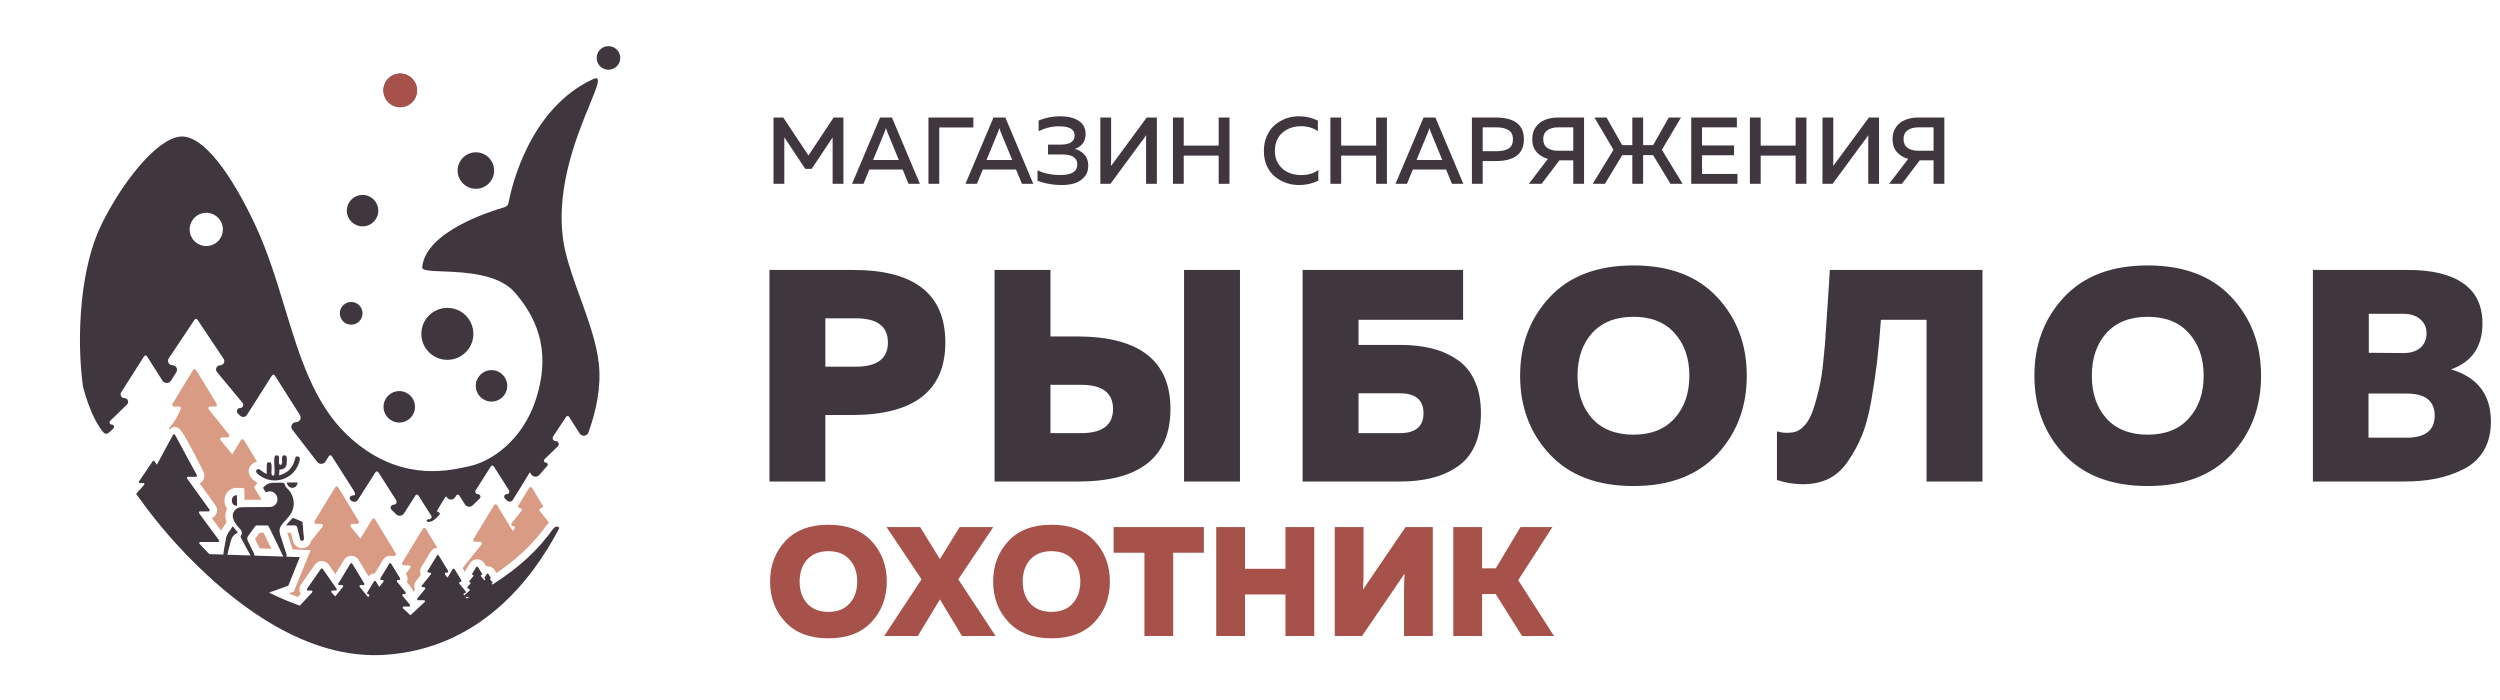
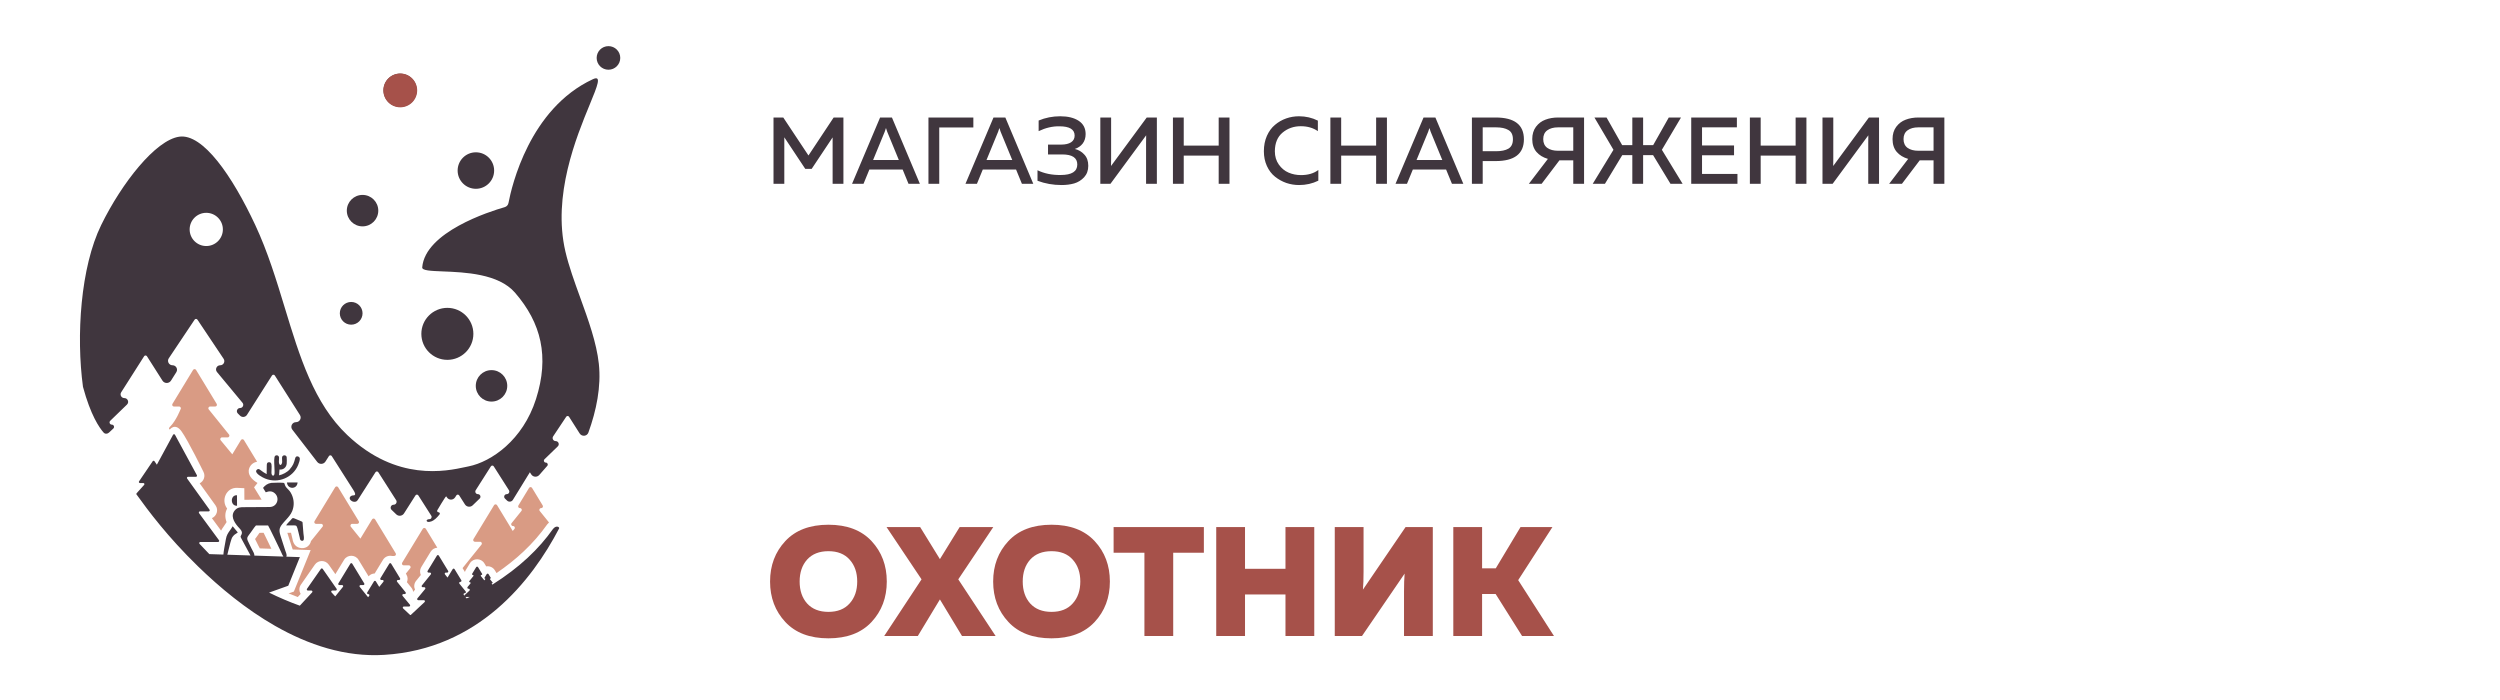
<svg xmlns="http://www.w3.org/2000/svg" width="2217" height="621" viewBox="0 0 2217 621" fill="none">
  <path fill-rule="evenodd" clip-rule="evenodd" d="M173.869 328.059L192.16 358.161C192.788 359.194 192.043 360.517 190.835 360.517H186.308C185.004 360.517 184.283 362.025 185.1 363.039L203.092 385.355C203.909 386.368 203.188 387.878 201.885 387.878H196.88C195.568 387.878 194.849 389.402 195.682 390.414L205.984 402.894L213.668 390.249C214.272 389.255 215.715 389.255 216.319 390.249L228.014 409.495C224.801 409.972 222.022 412.214 220.977 415.369C219.115 420.997 223.589 425.465 228.363 428.302C228.285 428.396 228.209 428.491 228.133 428.587L225.295 432.173L232.022 443.123L217.351 443.215C217.14 443.217 216.929 443.218 216.719 443.22L216.663 432.934L210.465 432.637C200.438 432.157 195.847 443.806 201.432 450.964C199.302 454.847 199.452 458.999 200.929 462.955L200.647 463.452C200.033 464.533 199.327 465.532 198.605 466.541C197.6 467.945 196.748 469.229 196.043 470.548L187.898 459.484C192.128 457.734 194.071 452.261 191.118 448.153L187.773 443.502L187.536 443.175L187.076 442.533L177.063 428.609C180.686 426.819 182.477 422.21 180.35 418.286C180.35 418.286 166.674 390.336 160.93 382.457C155.186 374.578 150.568 380.928 150.568 380.928C150.568 380.928 150.284 380.723 149.991 380.351C149.549 379.791 150.568 378.619 150.568 378.619C150.568 378.619 150.701 378.499 151.145 378.042C156.403 372.616 160.053 363.04 160.053 363.04C160.87 362.026 160.148 360.517 158.845 360.517H154.251C153.042 360.517 152.299 359.195 152.926 358.162L171.218 328.059C171.822 327.065 173.265 327.064 173.869 328.059ZM275.817 479.672L275.856 479.72L286.05 467.076C286.867 466.062 286.145 464.554 284.842 464.554H280.248C279.04 464.554 278.294 463.232 278.923 462.199L297.214 432.096C297.818 431.101 299.261 431.101 299.865 432.096L318.157 462.199C318.784 463.232 318.04 464.554 316.83 464.554H312.304C311.002 464.554 310.279 466.062 311.098 467.076L319.608 477.633L329.973 460.575C330.577 459.582 332.02 459.582 332.625 460.575L350.916 490.679C351.543 491.712 350.799 493.033 349.59 493.033H347.678C344.713 492.387 341.414 493.529 339.63 496.459L332.269 508.553C330.264 508.609 328.277 509.451 326.85 511.08L317.964 496.464C315.042 491.658 308.043 491.658 305.121 496.464L297.405 509.154L291.534 500.739C288.547 496.459 282.194 496.459 279.207 500.739L266.868 518.423C265.018 521.075 265.177 524.264 266.649 526.659L264.047 529.469C261.336 528.446 258.644 527.371 255.97 526.25L260.605 524.594L275.493 487.816L259.589 487.287C259.544 487.164 259.497 487.04 259.451 486.917C259.393 486.765 259.33 486.609 259.279 486.455C258.249 483.349 257.257 480.23 256.267 477.112C255.871 475.864 255.475 474.616 255.075 473.369C255.027 473.218 254.926 472.892 254.817 472.507C255.654 472.515 256.501 472.483 257.305 472.464C257.539 472.458 257.797 472.448 258.067 472.438C258.142 472.773 258.209 473.084 258.267 473.339C258.357 473.732 258.445 474.127 258.546 474.517C258.843 475.659 259.121 476.805 259.379 477.956C259.392 478.018 259.398 478.05 259.404 478.083C259.415 478.145 259.426 478.208 259.437 478.271C260.075 481.845 261.833 484.715 265.559 485.769C268.171 486.509 270.91 486.12 273.043 484.365C274.607 483.078 275.444 481.446 275.817 479.67L275.817 479.672ZM359.912 508.685L363.781 503.886C364.598 502.872 363.876 501.364 362.573 501.364H357.979C356.769 501.364 356.025 500.043 356.653 499.01L374.945 468.907C375.549 467.913 376.992 467.913 377.596 468.907L387.804 485.707C385.497 485.858 383.251 487.052 381.889 489.29L373.603 502.896C372.215 505.176 372.223 507.764 373.201 509.898L369.025 515.066C367.075 517.481 366.936 520.485 368.051 522.912L366.397 524.912C366.238 523.601 365.719 522.295 364.776 521.127L360.854 516.271C361.753 514.172 361.725 511.663 360.375 509.446L359.912 508.685ZM410.194 503.774L426.973 482.962C427.79 481.949 427.068 480.44 425.765 480.44H421.171C419.962 480.44 419.219 479.119 419.845 478.086L438.137 447.982C438.741 446.989 440.185 446.989 440.788 447.982L454.695 470.869L456.22 469.021C457.054 468.01 456.334 466.484 455.024 466.484H454.858C453.556 466.484 452.833 464.976 453.651 463.962L462.388 453.126C463.206 452.111 462.483 450.603 461.18 450.603H461.03C459.821 450.603 459.077 449.282 459.704 448.248L469.166 432.677C469.769 431.684 471.213 431.684 471.817 432.677L481.279 448.248C481.905 449.282 481.162 450.603 479.953 450.603H479.841C478.538 450.603 477.816 452.111 478.633 453.126L486.863 463.334C486.294 463.845 485.764 464.41 485.279 465.016L485.159 465.166L485.047 465.324C472.865 482.537 457.576 496.432 440.321 508.194L438.832 505.752C437.125 502.952 434.033 501.787 431.173 502.257L429.526 499.555C426.602 494.758 419.615 494.758 416.692 499.555L413.1 505.447C412.744 506.031 412.484 506.637 412.311 507.249L410.194 503.774ZM230.411 486.321L240.664 486.661C239.677 484.605 238.689 482.551 237.695 480.499C236.539 478.11 235.379 475.722 234.2 473.344C234.065 473.073 233.928 472.793 233.791 472.508L230.097 472.518C229.629 473.187 229.175 473.871 228.764 474.46C228.364 475.033 227.965 475.613 227.549 476.173C227.292 476.519 227.033 476.862 226.773 477.205C226.599 477.436 226.382 477.708 226.168 477.989C226.495 478.678 226.896 479.41 227.154 479.927C227.819 481.256 228.477 482.586 229.116 483.924C229.234 484.167 229.382 484.415 229.514 484.651C229.822 485.199 230.126 485.756 230.411 486.321Z" fill="#D99B84" />
  <path fill-rule="evenodd" clip-rule="evenodd" d="M173.743 422.834C174.477 422.834 174.945 422.049 174.595 421.403L155.175 385.573C154.809 384.897 153.836 384.897 153.47 385.573L139.098 412.089L137.012 409.014C136.627 408.447 135.792 408.447 135.408 409.014L123.306 426.854C122.869 427.497 123.33 428.367 124.108 428.367H127.114C127.952 428.367 128.396 429.36 127.834 429.984L121.902 436.575L120.917 437.77C120.917 437.77 120.917 437.77 120.896 438.251C131.679 453.211 148.577 475.958 175.485 502.149C195.13 521.27 218.288 540.348 243.814 554.949C273.516 571.938 306.425 582.865 340.735 580.744C424.363 575.572 471.699 514.868 495.819 468.631C496.407 467.505 493.376 465.373 490.391 469.103C477.958 486.67 461.014 503.063 436.645 518.426L436.177 517.861C435.953 517.591 436.145 517.181 436.496 517.181C436.846 517.181 437.039 516.778 436.819 516.507L434.559 513.713C434.341 513.444 434.533 513.041 434.879 513.041C435.201 513.041 435.4 512.689 435.231 512.415L433.244 509.157C432.867 508.538 431.967 508.538 431.589 509.157L429.604 512.412C429.436 512.687 429.636 513.041 429.959 513.041C430.309 513.041 430.501 513.446 430.282 513.718L429.517 514.661L426.475 510.899C426.133 510.475 426.434 509.844 426.979 509.844C427.486 509.844 427.796 509.29 427.533 508.858L423.937 502.959C423.559 502.339 422.659 502.339 422.281 502.959L418.69 508.851C418.424 509.286 418.738 509.844 419.247 509.844C419.796 509.844 420.099 510.479 419.754 510.905L416.206 515.292C415.862 515.719 416.166 516.355 416.714 516.355C417.266 516.355 417.568 516.998 417.216 517.422L414.647 520.525C414.124 521.157 414.574 522.111 415.394 522.111H415.64C416.52 522.111 416.945 523.189 416.302 523.789L412.123 527.683C411.95 527.844 411.854 528.04 411.824 528.241L411.307 527.615C410.784 526.984 411.233 526.029 412.054 526.029H412.198C413.013 526.029 413.465 525.085 412.952 524.452L407.406 517.597C406.894 516.963 407.345 516.018 408.16 516.018H408.267C409.025 516.018 409.489 515.191 409.095 514.546L403.094 504.703C402.717 504.083 401.818 504.083 401.44 504.703L396.878 512.184L394.586 509.348C394.075 508.714 394.526 507.771 395.34 507.771H396.593C397.349 507.771 397.814 506.945 397.42 506.299L389.135 492.692C388.757 492.073 387.857 492.073 387.479 492.692L379.193 506.299C378.799 506.945 379.265 507.771 380.021 507.771H381.305C382.12 507.771 382.571 508.714 382.059 509.348L374.117 519.177C373.605 519.811 374.056 520.755 374.871 520.755H376.27C377.09 520.755 377.539 521.709 377.017 522.341L370.144 530.65C369.622 531.282 370.071 532.236 370.891 532.236H375.87C376.75 532.236 377.175 533.313 376.532 533.913L364.63 545.014C364.538 545.101 364.467 545.198 364.417 545.301C364.198 545.335 363.98 545.371 363.762 545.405L357.476 539.539C356.833 538.939 357.258 537.862 358.138 537.862H362.757C363.577 537.862 364.027 536.908 363.504 536.276L356.991 528.399C356.468 527.768 356.918 526.814 357.739 526.814H358.93C359.744 526.814 360.195 525.87 359.684 525.237L352.139 515.896C351.628 515.263 352.078 514.319 352.893 514.319H353.955C354.711 514.319 355.177 513.493 354.784 512.847L346.878 499.86C346.501 499.241 345.6 499.241 345.222 499.86L337.317 512.847C336.924 513.493 337.388 514.319 338.145 514.319H339.237C340.052 514.319 340.504 515.263 339.993 515.896L336.306 520.461L333.312 515.551C332.935 514.932 332.034 514.932 331.657 515.551L325.656 525.395C325.262 526.04 325.727 526.867 326.484 526.867H326.616C327.431 526.867 327.882 527.811 327.37 528.444L326.419 529.62L318.999 520.422C318.488 519.788 318.94 518.845 319.753 518.845H322.189C322.944 518.845 323.409 518.019 323.017 517.373L312.37 499.862C311.993 499.241 311.091 499.241 310.714 499.862L300.067 517.373C299.675 518.019 300.14 518.845 300.895 518.845H303.37C304.185 518.845 304.636 519.788 304.125 520.422L297.289 528.895L293.975 525.315C293.4 524.696 293.841 523.689 294.686 523.689H297.709C298.492 523.689 298.953 522.808 298.504 522.166L286.165 504.482C285.779 503.93 284.961 503.93 284.575 504.482L272.237 522.166C271.789 522.808 272.248 523.689 273.031 523.689H276.101C276.945 523.689 277.386 524.696 276.812 525.315L265.888 537.113C256.582 533.803 247.465 529.879 238.602 525.511L255.638 519.424L265.912 494.045L253.853 493.644C254.627 492.646 253.85 490.6 253.333 489.246C253.228 488.969 253.134 488.721 253.067 488.517C252.025 485.382 251.027 482.239 250.028 479.093C249.633 477.851 249.238 476.607 248.84 475.364C246.976 469.534 247.734 467.673 251.713 463.107C252.256 462.485 252.816 461.87 253.377 461.254C255.633 458.779 257.906 456.282 259.15 453.173C261.025 448.482 260.853 443.423 258.813 438.821C257.563 436.002 256.204 434.642 255.041 433.478C254.353 432.789 253.734 432.17 253.247 431.357C252.916 430.806 252.66 430.051 252.444 429.411C252.273 428.908 252.127 428.476 251.988 428.27C251.089 427.89 241.995 428.019 240.615 428.211C237.415 428.66 235.069 430.369 233.265 432.648L235.674 436.569C238.588 435.423 241.304 435.259 243.776 437.522C248.341 441.702 245.826 449.655 238.953 449.621L217.391 449.757C217.057 449.762 216.728 449.763 216.406 449.763C213.502 449.771 210.972 449.777 208.708 452.087C203.958 456.934 207.415 462.822 210.99 466.99C211.286 467.335 211.61 467.68 211.939 468.03C213.515 469.707 215.189 471.49 214.261 473.799C214.059 474.304 213.862 474.646 213.707 474.921C213.266 475.696 213.142 475.913 214.074 477.64L221.685 491.738C221.805 491.95 221.917 492.186 222.032 492.424C222.058 492.48 222.085 492.537 222.112 492.592L201.617 491.912C201.731 491.462 201.841 490.993 201.932 490.607L201.979 490.41C202.025 490.215 202.064 490.052 202.093 489.938C202.214 489.464 202.374 488.802 202.562 488.02C203.468 484.27 205.034 477.784 206.119 476.252C207.438 474.386 208.551 473.71 209.482 473.144C209.992 472.833 210.448 472.555 210.854 472.134L206.338 466.681C205.523 468.116 204.699 469.268 203.926 470.348C202.289 472.634 200.885 474.597 200.294 478.242C200.228 478.65 200.081 479.434 199.894 480.437C199.297 483.639 198.281 489.09 198.097 491.796L185.63 491.382L176.932 482.267C176.343 481.649 176.781 480.629 177.633 480.629H193.421C194.215 480.629 194.672 479.726 194.201 479.087L176.505 455.05C176.034 454.411 176.491 453.507 177.286 453.507H185.015C185.804 453.507 186.262 452.614 185.801 451.972L165.949 424.368C165.487 423.728 165.945 422.835 166.735 422.835H173.742L173.743 422.834ZM225.569 492.707L251.351 493.562C250.607 492.688 249.959 491.14 249.5 490.047C249.351 489.692 249.222 489.385 249.117 489.164L248.971 488.86L248.968 488.854C247.222 485.2 238.451 466.846 237.726 465.958L226.967 465.986C226.421 466.386 224.647 468.926 223.396 470.716C222.923 471.393 222.524 471.963 222.296 472.27C222.028 472.629 221.779 472.959 221.547 473.267C220.156 475.11 219.403 476.108 219.263 477.185C219.099 478.456 219.791 479.838 221.298 482.854C221.833 483.922 222.47 485.197 223.208 486.745C223.351 487.043 223.564 487.422 223.804 487.851C224.615 489.297 225.745 491.309 225.568 492.706L225.569 492.707ZM412.784 529.36H416.644C415.712 529.798 414.772 530.229 413.824 530.655L412.751 529.36C412.762 529.36 412.773 529.36 412.784 529.36V529.36Z" fill="#40363E" />
  <path d="M236.273 420.31C236.339 420.279 236.391 420.255 236.434 420.236C236.523 420.194 236.562 420.177 236.573 420.15C236.581 420.129 236.573 420.101 236.558 420.054C236.532 419.965 236.482 419.803 236.478 419.468C236.534 418.494 236.53 417.445 236.527 416.391C236.525 415.483 236.522 414.57 236.557 413.691C236.565 413.48 236.568 413.265 236.57 413.047C236.586 411.534 236.603 409.958 238.609 409.903C241.103 409.835 240.969 412.643 240.804 416.063C240.754 417.09 240.703 418.172 240.719 419.248C240.754 421.659 242.488 422.838 243.269 420.796C243.646 419.809 243.501 417.064 243.343 414.076C243.117 409.823 242.865 405.079 244.057 404.208C245.459 403.181 247.417 404.005 247.476 405.865C247.494 406.424 247.447 407.023 247.399 407.633C247.3 408.866 247.2 410.149 247.623 411.266C248.485 413.548 250.093 411.832 250.23 409.694C250.257 409.263 250.214 408.701 250.168 408.1C250.066 406.744 249.948 405.19 250.587 404.487C251.663 403.306 253.898 403.628 254.229 405.374C254.406 406.302 254.358 410.232 254.249 411.264C253.903 414.532 251.186 416.816 247.851 416.352L247.467 421.512C250.69 420.877 254.801 418.705 256.925 416.206C260.066 412.51 260.591 410.838 261.847 406.174C262.509 403.722 265.509 404.643 265.864 406.431C266.134 407.784 264.941 411.029 264.387 412.372C259.845 423.364 246.826 429.201 235.058 424.349C233.022 423.509 226.321 420.057 227.193 417.424C227.493 416.515 228.416 415.911 229.375 415.945C229.837 415.961 230.564 416.511 231.577 417.276C232.748 418.162 234.303 419.338 236.273 420.31H236.273Z" fill="#40363E" />
  <path d="M256.939 462.104C255.748 463.339 254.082 465.069 253.791 465.915C254.481 465.993 255.764 465.961 257.146 465.928C259.368 465.873 261.849 465.812 262.551 466.191C263.463 466.681 264.214 469.984 264.649 471.891C264.741 472.296 264.818 472.638 264.88 472.877C265.195 474.09 265.491 475.303 265.766 476.533C265.781 476.598 265.794 476.666 265.808 476.734C265.819 476.79 265.83 476.847 265.84 476.904C265.853 476.977 265.866 477.052 265.88 477.127V477.129C266.058 478.129 266.242 479.168 267.342 479.48C270.107 480.262 269.591 476.712 269.255 474.395C269.189 473.939 269.129 473.53 269.103 473.213C269.027 472.287 268.947 471.36 268.868 470.432C268.706 468.541 268.543 466.649 268.415 464.761C268.406 464.626 268.399 464.501 268.392 464.385L268.382 464.195C268.342 463.509 268.322 463.153 268.151 462.902C267.965 462.631 267.603 462.482 266.852 462.171L266.648 462.087C265.305 461.528 264.228 461.061 263.355 460.683L263.351 460.681C260.933 459.634 260.076 459.262 259.461 459.503C259.124 459.636 258.859 459.952 258.451 460.442C258.288 460.638 258.102 460.859 257.879 461.108C257.656 461.358 257.322 461.705 256.938 462.104H256.939Z" fill="#40363E" />
  <path d="M210.202 448.493C204.18 448.908 203.957 438.875 210.151 439.171L210.202 448.493Z" fill="#40363E" />
  <path d="M254.484 427.875H263.89C263.479 434.145 254.941 434.184 254.484 427.875Z" fill="#40363E" />
  <path d="M550.047 51.372C550.047 57.15 545.361 61.834 539.579 61.834C533.799 61.834 529.112 57.15 529.112 51.372C529.112 45.594 533.799 40.91 539.579 40.91C545.361 40.91 550.047 45.594 550.047 51.372Z" fill="#40363E" />
  <path d="M354.847 94.769C362.984 94.769 369.579 88.177 369.579 80.045C369.579 71.913 362.984 65.321 354.847 65.321C346.712 65.321 340.115 71.913 340.115 80.045C340.115 88.177 346.712 94.769 354.847 94.769Z" fill="#40363E" />
  <path d="M438.199 151.244C438.199 160.178 430.953 167.421 422.014 167.421C413.075 167.421 405.829 160.178 405.829 151.244C405.829 142.31 413.075 135.067 422.014 135.067C430.953 135.067 438.199 142.31 438.199 151.244Z" fill="#40363E" />
  <path d="M321.508 200.745C329.216 200.745 335.464 194.499 335.464 186.795C335.464 179.093 329.216 172.847 321.508 172.847C313.8 172.847 307.552 179.092 307.552 186.795C307.552 194.499 313.8 200.745 321.508 200.745Z" fill="#40363E" />
  <path d="M321.508 277.85C321.508 283.414 316.995 287.924 311.429 287.924C305.862 287.924 301.348 283.415 301.348 277.85C301.348 272.286 305.862 267.775 311.429 267.775C316.995 267.775 321.508 272.286 321.508 277.85Z" fill="#40363E" />
  <path d="M419.785 296.064C419.785 308.796 409.457 319.118 396.717 319.118C383.978 319.118 373.65 308.796 373.65 296.064C373.65 283.331 383.978 273.009 396.717 273.009C409.457 273.009 419.785 283.331 419.785 296.064Z" fill="#40363E" />
  <path d="M449.83 342.173C449.83 349.876 443.581 356.123 435.874 356.123C428.165 356.123 421.916 349.877 421.916 342.173C421.916 334.469 428.165 328.224 435.874 328.224C443.581 328.224 449.83 334.469 449.83 342.173Z" fill="#40363E" />
-   <path d="M354.072 374.72C361.779 374.72 368.029 368.475 368.029 360.771C368.029 353.066 361.78 346.822 354.072 346.822C346.364 346.822 340.115 353.066 340.115 360.771C340.115 368.475 346.364 374.72 354.072 374.72Z" fill="#40363E" />
  <path fill-rule="evenodd" clip-rule="evenodd" d="M91.867 383.57C93.146 385.008 95.244 384.92 96.65 383.608L100.51 380.003C101.83 378.771 100.957 376.56 99.151 376.56C97.363 376.56 96.483 374.386 97.767 373.142L112.613 358.763C114.77 356.673 113.29 353.021 110.286 353.021C107.648 353.021 106.049 350.11 107.464 347.885L127.798 315.924C128.384 315.002 129.73 315.002 130.317 315.924L144.073 337.547C145.838 340.32 149.889 340.312 151.641 337.532L156.37 330.032C158.044 327.378 156.135 323.921 152.996 323.921C149.809 323.921 147.909 320.368 149.681 317.72L172.593 283.462C173.185 282.578 174.484 282.578 175.076 283.462L198.317 318.211C199.949 320.65 198.2 323.921 195.263 323.921C192.155 323.921 190.451 327.543 192.437 329.935L215.066 357.204C216.592 359.044 215.283 361.828 212.892 361.828C210.367 361.828 209.111 364.887 210.908 366.659L212.878 368.606C214.676 370.38 217.653 370.042 219.007 367.911L241.195 332.983C241.781 332.061 243.128 332.061 243.715 332.983L265.982 368.036C267.726 370.782 265.753 374.37 262.5 374.37C259.074 374.37 257.141 378.3 259.232 381.01L281.295 409.612C283.191 412.07 286.954 411.901 288.621 409.281L291.691 404.458C292.277 403.536 293.623 403.536 294.21 404.458L313.467 434.713C314.812 436.826 315.974 439.309 313.467 439.309C310.612 439.309 308.994 441.665 311.044 443.65C311.044 443.65 311.699 444.208 312.201 444.5C312.946 444.933 314.023 445.006 314.516 445.006C314.971 445.006 315.192 444.981 315.615 444.825C315.922 444.712 316.088 444.605 316.33 444.423C316.732 444.12 317.183 443.535 317.183 443.535L332.98 418.779C333.566 417.859 334.91 417.859 335.498 418.779L351.293 443.535C352.412 445.289 351.152 447.587 349.07 447.587C346.699 447.587 345.533 450.471 347.238 452.118L351.378 456.115C353.416 458.084 356.746 457.689 358.267 455.301L368.451 439.309C369.038 438.387 370.383 438.387 370.97 439.309L382.47 457.365C383.305 458.679 382.361 460.399 380.804 460.399C379.028 460.399 377.827 461.336 378.531 462.234C378.742 462.503 378.928 462.623 379.253 462.729C379.611 462.846 379.877 462.847 380.253 462.847C380.629 462.847 380.824 462.812 381.179 462.729C381.884 462.565 382.215 462.501 382.888 462.234C383.491 461.994 383.849 461.767 384.435 461.415C386.879 459.945 389.68 456.332 389.68 456.332C390.456 455.581 389.924 454.269 388.844 454.269C387.897 454.269 387.321 453.223 387.83 452.423C387.83 452.423 395.019 440.225 395.589 440.225C395.941 440.225 396.258 440.989 396.258 440.989C398.018 443.754 401.87 443.753 403.631 440.989L404.7 439.31C405.286 438.388 406.632 438.388 407.219 439.31L412.299 447.288C413.822 449.68 417.157 450.073 419.194 448.101L425.373 442.118C426.844 440.693 425.836 438.203 423.787 438.203C421.988 438.203 420.899 436.22 421.864 434.702L435.326 413.549C435.913 412.627 437.258 412.627 437.845 413.549L451.308 434.702C452.274 436.22 451.182 438.203 449.385 438.203C447.337 438.203 446.329 440.693 447.799 442.118L449.668 443.928C451.183 445.395 453.666 445.103 454.798 443.323L469.892 418.79L471.082 420.658C472.686 423.175 476.257 423.45 478.227 421.208L485.346 413.1C486.324 411.986 485.532 410.239 484.05 410.239C482.502 410.239 481.737 408.356 482.851 407.278L494.672 395.82C496.419 394.128 495.22 391.17 492.787 391.17C490.652 391.17 489.356 388.815 490.501 387.013L502.104 369.58C502.691 368.658 504.038 368.658 504.624 369.58L514.022 384.361C515.974 387.432 520.558 387.006 521.795 383.584C528.844 364.074 533.242 342.882 531.049 322.603C529.026 303.889 521.697 283.67 514.506 263.828C509.427 249.816 504.417 235.994 501.391 223.023C489.792 173.297 511.088 121.591 523.005 92.657C530.008 75.654 533.771 66.513 525.719 70.26C469.623 96.355 453.747 165.098 450.915 180.031C450.577 181.805 449.298 183.204 447.561 183.703C434.059 187.578 377.073 205.742 374.424 237.069C374.181 239.951 381.809 240.254 392.738 240.69C412.191 241.463 442.106 242.654 456.711 259.542C479.955 286.422 487.338 316.21 475.32 353.893C463.706 390.306 435.679 409.518 415.616 413.565C414.764 413.737 413.801 413.945 412.735 414.175L412.73 414.176H412.726C395.607 417.878 351.82 427.343 308.034 385.86C278.373 357.759 265.772 316.349 252.596 273.053C245.106 248.44 237.429 223.217 226.329 199.484C205.965 155.943 179.904 118.21 158.969 121.214C138.034 124.217 108.163 161.957 89.768 199.484C71.373 237.011 67.476 297.909 73.583 343.044C80.366 368.182 88.07 379.305 91.866 383.571L91.867 383.57ZM182.91 218.179C191.047 218.179 197.642 211.587 197.642 203.455C197.642 195.324 191.047 188.73 182.91 188.73C174.773 188.73 168.178 195.324 168.178 203.455C168.178 211.587 174.773 218.179 182.91 218.179Z" fill="#40363E" />
  <path d="M354.946 95.18C363.235 95.18 369.954 88.465 369.954 80.18C369.954 71.896 363.235 65.18 354.946 65.18C346.657 65.18 339.938 71.896 339.938 80.18C339.938 88.465 346.657 95.18 354.946 95.18Z" fill="#A6514A" />
-   <path d="M682.341 239.4H756.577C811.07 239.4 838.317 260.84 838.317 303.72C838.317 346.243 811.07 367.683 756.577 368.04H731.921V427H682.341V239.4ZM758.989 325.16C777.927 325.16 787.397 318.013 787.397 303.72C787.397 289.427 777.927 282.28 758.989 282.28H731.921V325.16H758.989ZM956.216 427H881.98V239.4H931.56V298.36H956.216C1010.71 298.717 1037.96 320.157 1037.96 362.68C1037.96 405.56 1010.71 427 956.216 427ZM931.56 341.24V384.12H958.628C977.566 384.12 987.036 376.973 987.036 362.68C987.036 348.387 977.566 341.24 958.628 341.24H931.56ZM1099.6 427H1050.02V239.4H1099.6V427ZM1204.74 305.864H1241.73C1251.73 305.864 1260.84 306.847 1269.06 308.812C1277.28 310.777 1284.78 313.993 1291.57 318.46C1298.54 322.927 1303.9 329.269 1307.65 337.488C1311.41 345.528 1313.28 355.176 1313.28 366.432C1313.28 377.688 1311.41 387.425 1307.65 395.644C1303.9 403.684 1298.54 409.937 1291.57 414.404C1284.78 418.871 1277.28 422.087 1269.06 424.052C1260.84 426.017 1251.73 427 1241.73 427H1155.16V239.4H1297.47V283.62H1204.74V305.864ZM1204.74 384.12H1241.19C1255.3 384.12 1262.36 378.224 1262.36 366.432C1262.36 354.64 1255.3 348.744 1241.19 348.744H1204.74V384.12ZM1374.3 402.88C1356.79 384.12 1348.04 360.893 1348.04 333.2C1348.04 305.507 1356.79 282.28 1374.3 263.52C1391.81 244.76 1416.56 235.38 1448.54 235.38C1480.52 235.38 1505.26 244.76 1522.77 263.52C1540.28 282.28 1549.04 305.507 1549.04 333.2C1549.04 360.893 1540.28 384.12 1522.77 402.88C1505.26 421.64 1480.52 431.02 1448.54 431.02C1416.56 431.02 1391.81 421.64 1374.3 402.88ZM1484.99 370.988C1493.74 361.34 1498.12 348.744 1498.12 333.2C1498.12 317.656 1493.74 305.06 1484.99 295.412C1476.41 285.764 1464.26 280.94 1448.54 280.94C1432.82 280.94 1420.58 285.764 1411.82 295.412C1403.25 305.06 1398.96 317.656 1398.96 333.2C1398.96 348.744 1403.25 361.34 1411.82 370.988C1420.58 380.636 1432.82 385.46 1448.54 385.46C1464.26 385.46 1476.41 380.636 1484.99 370.988ZM1622.7 239.4H1758.04V427H1708.46V283.62H1667.99C1666.92 298.449 1665.76 311.045 1664.51 321.408C1663.26 331.771 1661.56 343.116 1659.41 355.444C1657.27 367.593 1654.59 377.688 1651.37 385.728C1648.16 393.589 1644.14 401.093 1639.31 408.24C1634.67 415.387 1628.95 420.747 1622.16 424.32C1615.37 427.715 1607.6 429.412 1598.85 429.412C1591.16 429.412 1583.48 428.161 1575.8 425.66V382.512C1579.73 383.763 1584.02 384.12 1588.66 383.584C1592.77 383.227 1596.43 381.351 1599.65 377.956C1603.04 374.561 1605.81 369.648 1607.96 363.216C1610.1 356.784 1611.89 350.263 1613.32 343.652C1614.93 337.041 1616.18 328.733 1617.07 318.728C1618.14 308.723 1618.86 300.057 1619.21 292.732C1619.75 285.228 1620.38 275.937 1621.09 264.86C1621.8 253.604 1622.34 245.117 1622.7 239.4ZM1830.37 402.88C1812.86 384.12 1804.11 360.893 1804.11 333.2C1804.11 305.507 1812.86 282.28 1830.37 263.52C1847.88 244.76 1872.63 235.38 1904.61 235.38C1936.59 235.38 1961.34 244.76 1978.84 263.52C1996.35 282.28 2005.11 305.507 2005.11 333.2C2005.11 360.893 1996.35 384.12 1978.84 402.88C1961.34 421.64 1936.59 431.02 1904.61 431.02C1872.63 431.02 1847.88 421.64 1830.37 402.88ZM1941.06 370.988C1949.81 361.34 1954.19 348.744 1954.19 333.2C1954.19 317.656 1949.81 305.06 1941.06 295.412C1932.48 285.764 1920.33 280.94 1904.61 280.94C1888.89 280.94 1876.65 285.764 1867.89 295.412C1859.32 305.06 1855.03 317.656 1855.03 333.2C1855.03 348.744 1859.32 361.34 1867.89 370.988C1876.65 380.636 1888.89 385.46 1904.61 385.46C1920.33 385.46 1932.48 380.636 1941.06 370.988ZM2051.08 239.4H2135.77C2156.85 239.4 2173.02 243.331 2184.27 251.192C2195.71 259.053 2201.43 270.935 2201.43 286.836C2201.43 307.383 2192.13 320.961 2173.55 327.572C2197.14 334.54 2208.93 349.995 2208.93 373.936C2208.93 384.12 2206.7 392.875 2202.23 400.2C2197.76 407.347 2191.6 412.796 2183.74 416.548C2176.05 420.3 2168.01 422.98 2159.62 424.588C2151.4 426.196 2142.38 427 2132.55 427H2051.08V239.4ZM2134.16 388.14C2150.77 388.14 2159.08 381.619 2159.08 368.576C2159.08 355.533 2150.77 349.012 2134.16 349.012H2100.39V388.14H2134.16ZM2146.22 308.544C2149.97 305.328 2151.85 301.04 2151.85 295.68C2151.85 290.32 2149.97 286.121 2146.22 283.084C2142.64 279.868 2137.64 278.26 2131.21 278.26H2100.66V312.832L2131.21 313.1C2137.64 313.1 2142.64 311.581 2146.22 308.544Z" fill="#40363E" />
  <path d="M696.424 551.58C687.408 541.92 682.9 529.96 682.9 515.7C682.9 501.44 687.408 489.48 696.424 479.82C705.44 470.16 718.182 465.33 734.651 465.33C751.119 465.33 763.861 470.16 772.877 479.82C781.893 489.48 786.401 501.44 786.401 515.7C786.401 529.96 781.893 541.92 772.877 551.58C763.861 561.24 751.119 566.07 734.651 566.07C718.182 566.07 705.44 561.24 696.424 551.58ZM753.419 535.158C757.927 530.19 760.181 523.704 760.181 515.7C760.181 507.696 757.927 501.21 753.419 496.242C749.003 491.274 742.747 488.79 734.651 488.79C726.555 488.79 720.253 491.274 715.745 496.242C711.329 501.21 709.12 507.696 709.12 515.7C709.12 523.704 711.329 530.19 715.745 535.158C720.253 540.126 726.555 542.61 734.651 542.61C742.747 542.61 749.003 540.126 753.419 535.158ZM813.916 564H784.108L817.228 513.768L786.178 467.4H815.986L833.512 495.828L851.038 467.4H880.846L849.796 513.768L882.916 564H853.108L833.512 531.57L813.916 564ZM894.26 551.58C885.244 541.92 880.736 529.96 880.736 515.7C880.736 501.44 885.244 489.48 894.26 479.82C903.276 470.16 916.018 465.33 932.486 465.33C948.954 465.33 961.696 470.16 970.712 479.82C979.728 489.48 984.236 501.44 984.236 515.7C984.236 529.96 979.728 541.92 970.712 551.58C961.696 561.24 948.954 566.07 932.486 566.07C916.018 566.07 903.276 561.24 894.26 551.58ZM951.254 535.158C955.762 530.19 958.016 523.704 958.016 515.7C958.016 507.696 955.762 501.21 951.254 496.242C946.838 491.274 940.582 488.79 932.486 488.79C924.39 488.79 918.088 491.274 913.58 496.242C909.164 501.21 906.956 507.696 906.956 515.7C906.956 523.704 909.164 530.19 913.58 535.158C918.088 540.126 924.39 542.61 932.486 542.61C940.582 542.61 946.838 540.126 951.254 535.158ZM987.547 467.4H1067.59V490.17H1040.4V564H1014.87V490.17H987.547V467.4ZM1139.96 467.4H1165.49V564H1139.96V527.154H1104.08V564H1078.55V467.4H1104.08V504.384H1139.96V467.4ZM1270.61 564H1245.08V524.532C1245.08 518 1245.26 512.71 1245.63 508.662L1207.82 564H1183.67V467.4H1209.2V506.868C1209.2 513.492 1209.01 518.828 1208.65 522.876L1246.46 467.4H1270.61V564ZM1314.32 564H1288.79V467.4H1314.32V503.97H1326.46L1348.4 467.4H1376.69L1346.33 514.458L1378.07 564H1349.78L1326.32 526.74H1314.32V564Z" fill="#A6514A" />
  <path d="M739.29 104.2H747.942V163H738.366V121.84L719.802 149.728H714.09L695.526 121.756V163H685.95V104.2H694.602L716.946 137.884L739.29 104.2ZM765.767 163H755.603L780.467 104.2H790.967L815.747 163H805.667L800.459 150.316H770.975L765.767 163ZM784.583 116.8L774.251 141.916H797.099L786.767 116.8C786.319 115.568 785.955 114.476 785.675 113.524C785.395 114.476 785.031 115.568 784.583 116.8ZM832.928 163H823.352V104.2H863.168V113.02H832.928V163ZM866.337 163H856.173L881.037 104.2H891.537L916.317 163H906.237L901.029 150.316H871.545L866.337 163ZM885.153 116.8L874.821 141.916H897.669L887.337 116.8C886.889 115.568 886.525 114.476 886.245 113.524C885.965 114.476 885.601 115.568 885.153 116.8ZM965.083 147.04C965.083 151.128 963.851 154.516 961.387 157.204C958.923 159.836 955.983 161.656 952.567 162.664C949.207 163.616 945.483 164.092 941.395 164.092C933.891 164.092 926.779 162.832 920.059 160.312V150.988C926.107 153.9 932.967 155.3 940.639 155.188C950.439 155.188 955.339 152.08 955.339 145.864C955.339 139.928 950.887 136.96 941.983 136.96H929.383V128.224H941.143C944.783 128.224 947.667 127.552 949.795 126.208C951.923 124.808 952.987 122.82 952.987 120.244C952.987 114.756 948.479 112.012 939.463 112.012C933.415 111.9 927.283 113.328 921.067 116.296V106.888C927.059 104.368 933.443 103.108 940.219 103.108C947.051 103.108 952.511 104.452 956.599 107.14C960.687 109.828 962.731 113.748 962.731 118.9C962.731 122.204 961.863 125.004 960.127 127.3C958.391 129.54 956.067 131.136 953.155 132.088C956.459 132.872 959.259 134.524 961.555 137.044C963.907 139.508 965.083 142.84 965.083 147.04ZM1025.91 163H1016.34V126.376C1016.34 123.464 1016.37 121.336 1016.42 119.992L984.754 163H975.766V104.2H985.342V140.74C985.342 143.708 985.314 145.864 985.258 147.208L1016.93 104.2H1025.91V163ZM1080.73 104.2H1090.31V163H1080.73V137.968H1049.74V163H1040.16V104.2H1049.74V129.148H1080.73V104.2ZM1120.8 134.104C1120.8 129.064 1121.69 124.528 1123.48 120.496C1125.28 116.464 1127.66 113.216 1130.62 110.752C1133.59 108.232 1136.9 106.328 1140.54 105.04C1144.18 103.752 1147.98 103.108 1151.96 103.108C1157.95 103.108 1163.52 104.396 1168.68 106.972V116.296C1164.48 113.384 1159.44 111.928 1153.56 111.928C1147.34 111.928 1141.96 113.804 1137.43 117.556C1132.89 121.308 1130.6 126.824 1130.54 134.104C1130.54 138.696 1131.72 142.644 1134.07 145.948C1136.42 149.252 1139.3 151.632 1142.72 153.088C1146.14 154.544 1149.8 155.272 1153.72 155.272C1160 155.272 1165.12 153.76 1169.1 150.736V160.228C1163.83 162.804 1158.15 164.092 1152.04 164.092C1148.12 164.092 1144.34 163.476 1140.7 162.244C1137.06 160.956 1133.73 159.108 1130.71 156.7C1127.68 154.292 1125.28 151.128 1123.48 147.208C1121.69 143.288 1120.8 138.92 1120.8 134.104ZM1220.35 104.2H1229.93V163H1220.35V137.968H1189.35V163H1179.78V104.2H1189.35V129.148H1220.35V104.2ZM1247.7 163H1237.54L1262.4 104.2H1272.9L1297.68 163H1287.6L1282.39 150.316H1252.91L1247.7 163ZM1266.52 116.8L1256.18 141.916H1279.03L1268.7 116.8C1268.25 115.568 1267.89 114.476 1267.61 113.524C1267.33 114.476 1266.96 115.568 1266.52 116.8ZM1305.29 104.2H1326.29C1343.03 104.2 1351.4 110.64 1351.4 123.52C1351.4 136.4 1343.03 142.84 1326.29 142.84H1314.86V163H1305.29V104.2ZM1337.63 131.836C1340.31 130.268 1341.66 127.496 1341.66 123.52C1341.66 119.544 1340.31 116.8 1337.63 115.288C1334.99 113.72 1331.38 112.936 1326.79 112.936H1314.86V134.104H1326.79C1331.38 134.104 1334.99 133.348 1337.63 131.836ZM1367.12 163H1355.78L1372.66 140.908C1368.4 139.676 1365.02 137.604 1362.5 134.692C1360.03 131.78 1358.8 128 1358.8 123.352C1358.8 119.04 1359.89 115.4 1362.08 112.432C1364.32 109.464 1367.12 107.364 1370.48 106.132C1373.84 104.844 1377.62 104.2 1381.82 104.2H1404.75V163H1395.17V142.168H1382.91L1367.12 163ZM1372.16 115.54C1369.75 117.276 1368.54 119.88 1368.54 123.352C1368.54 126.824 1369.75 129.428 1372.16 131.164C1374.56 132.844 1377.73 133.684 1381.65 133.684H1395.17V112.936H1381.65C1377.73 112.936 1374.56 113.804 1372.16 115.54ZM1423.26 163H1412.43L1430.82 132.844L1413.94 104.2H1424.69L1438.55 128.728H1447.54V104.2H1457.12V128.728H1466.02L1479.88 104.2H1490.72L1473.75 132.844L1492.14 163H1481.39L1465.94 137.548H1457.12V163H1447.54V137.548H1438.64L1423.26 163ZM1499.78 104.2H1540.27V112.936H1509.36V128.98H1537.75V137.716H1509.36V154.264H1540.77V163H1499.78V104.2ZM1592.36 104.2H1601.94V163H1592.36V137.968H1561.37V163H1551.79V104.2H1561.37V129.148H1592.36V104.2ZM1666.33 163H1656.76V126.376C1656.76 123.464 1656.78 121.336 1656.84 119.992L1625.17 163H1616.18V104.2H1625.76V140.74C1625.76 143.708 1625.73 145.864 1625.68 147.208L1657.34 104.2H1666.33V163ZM1686.63 163H1675.29L1692.17 140.908C1687.91 139.676 1684.53 137.604 1682.01 134.692C1679.54 131.78 1678.31 128 1678.31 123.352C1678.31 119.04 1679.4 115.4 1681.59 112.432C1683.83 109.464 1686.63 107.364 1689.99 106.132C1693.35 104.844 1697.13 104.2 1701.33 104.2H1724.26V163H1714.68V142.168H1702.42L1686.63 163ZM1691.67 115.54C1689.26 117.276 1688.05 119.88 1688.05 123.352C1688.05 126.824 1689.26 129.428 1691.67 131.164C1694.07 132.844 1697.24 133.684 1701.16 133.684H1714.68V112.936H1701.16C1697.24 112.936 1694.07 113.804 1691.67 115.54Z" fill="#40363E" />
</svg>